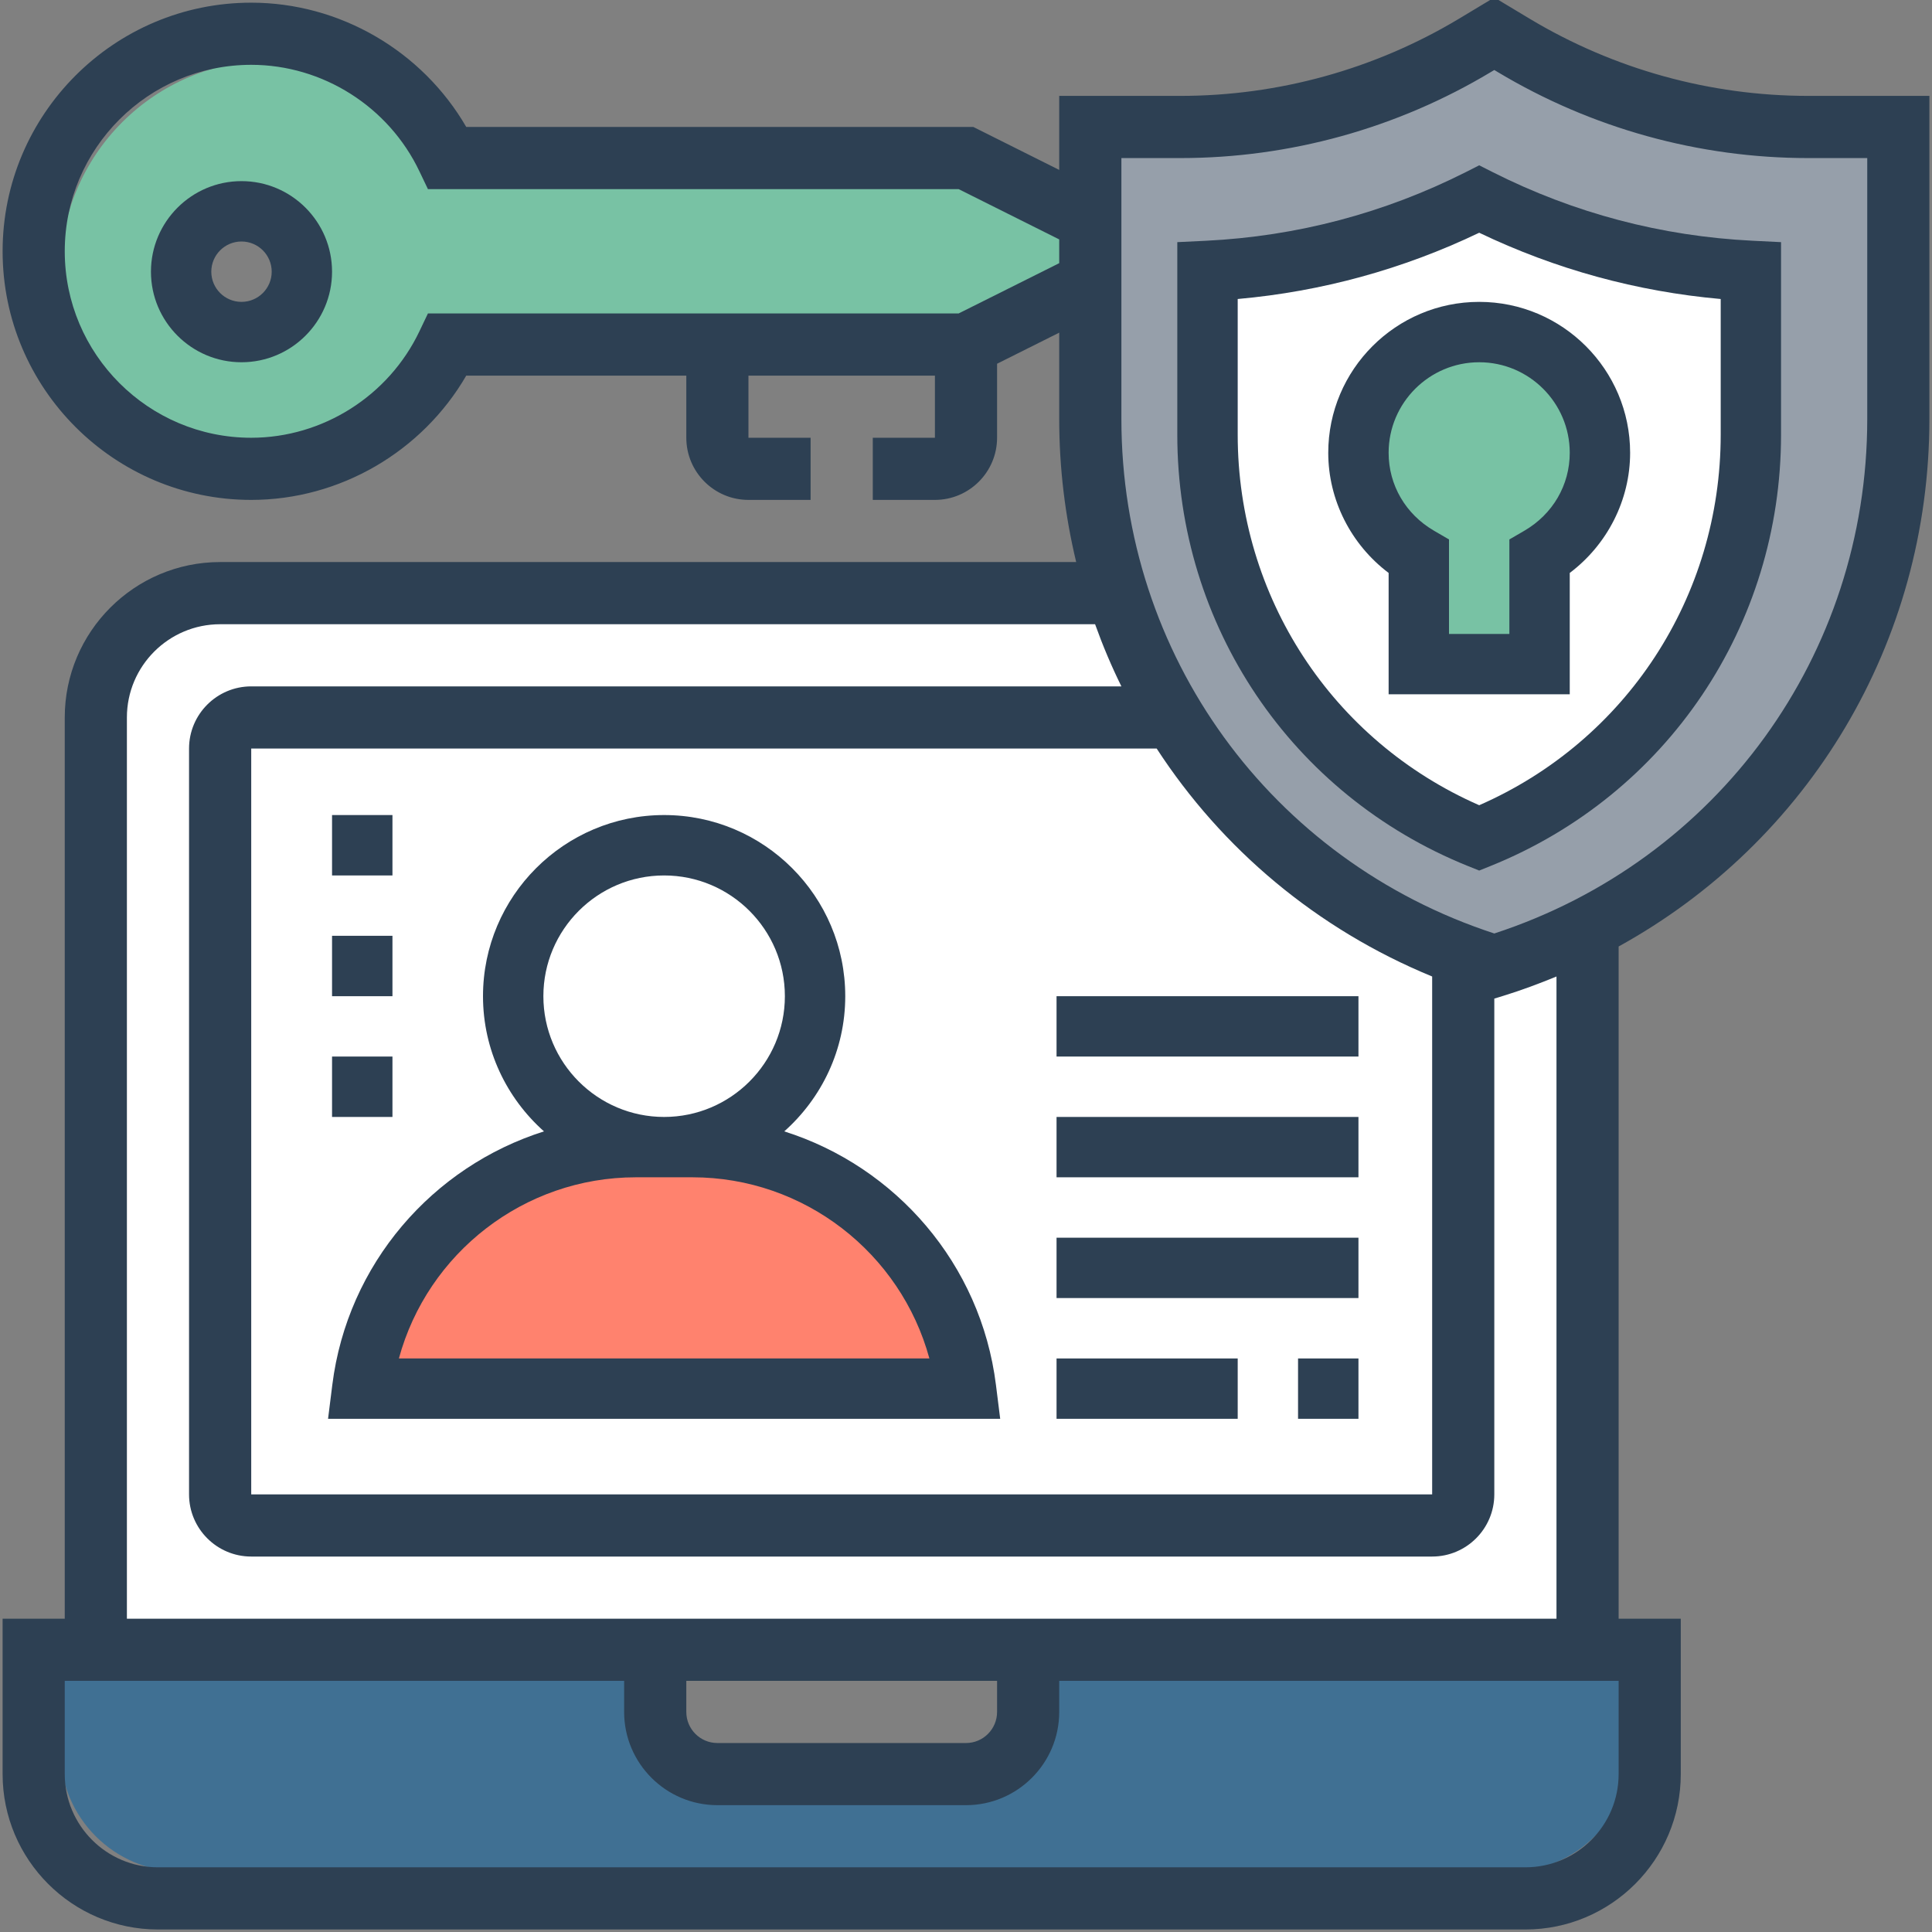
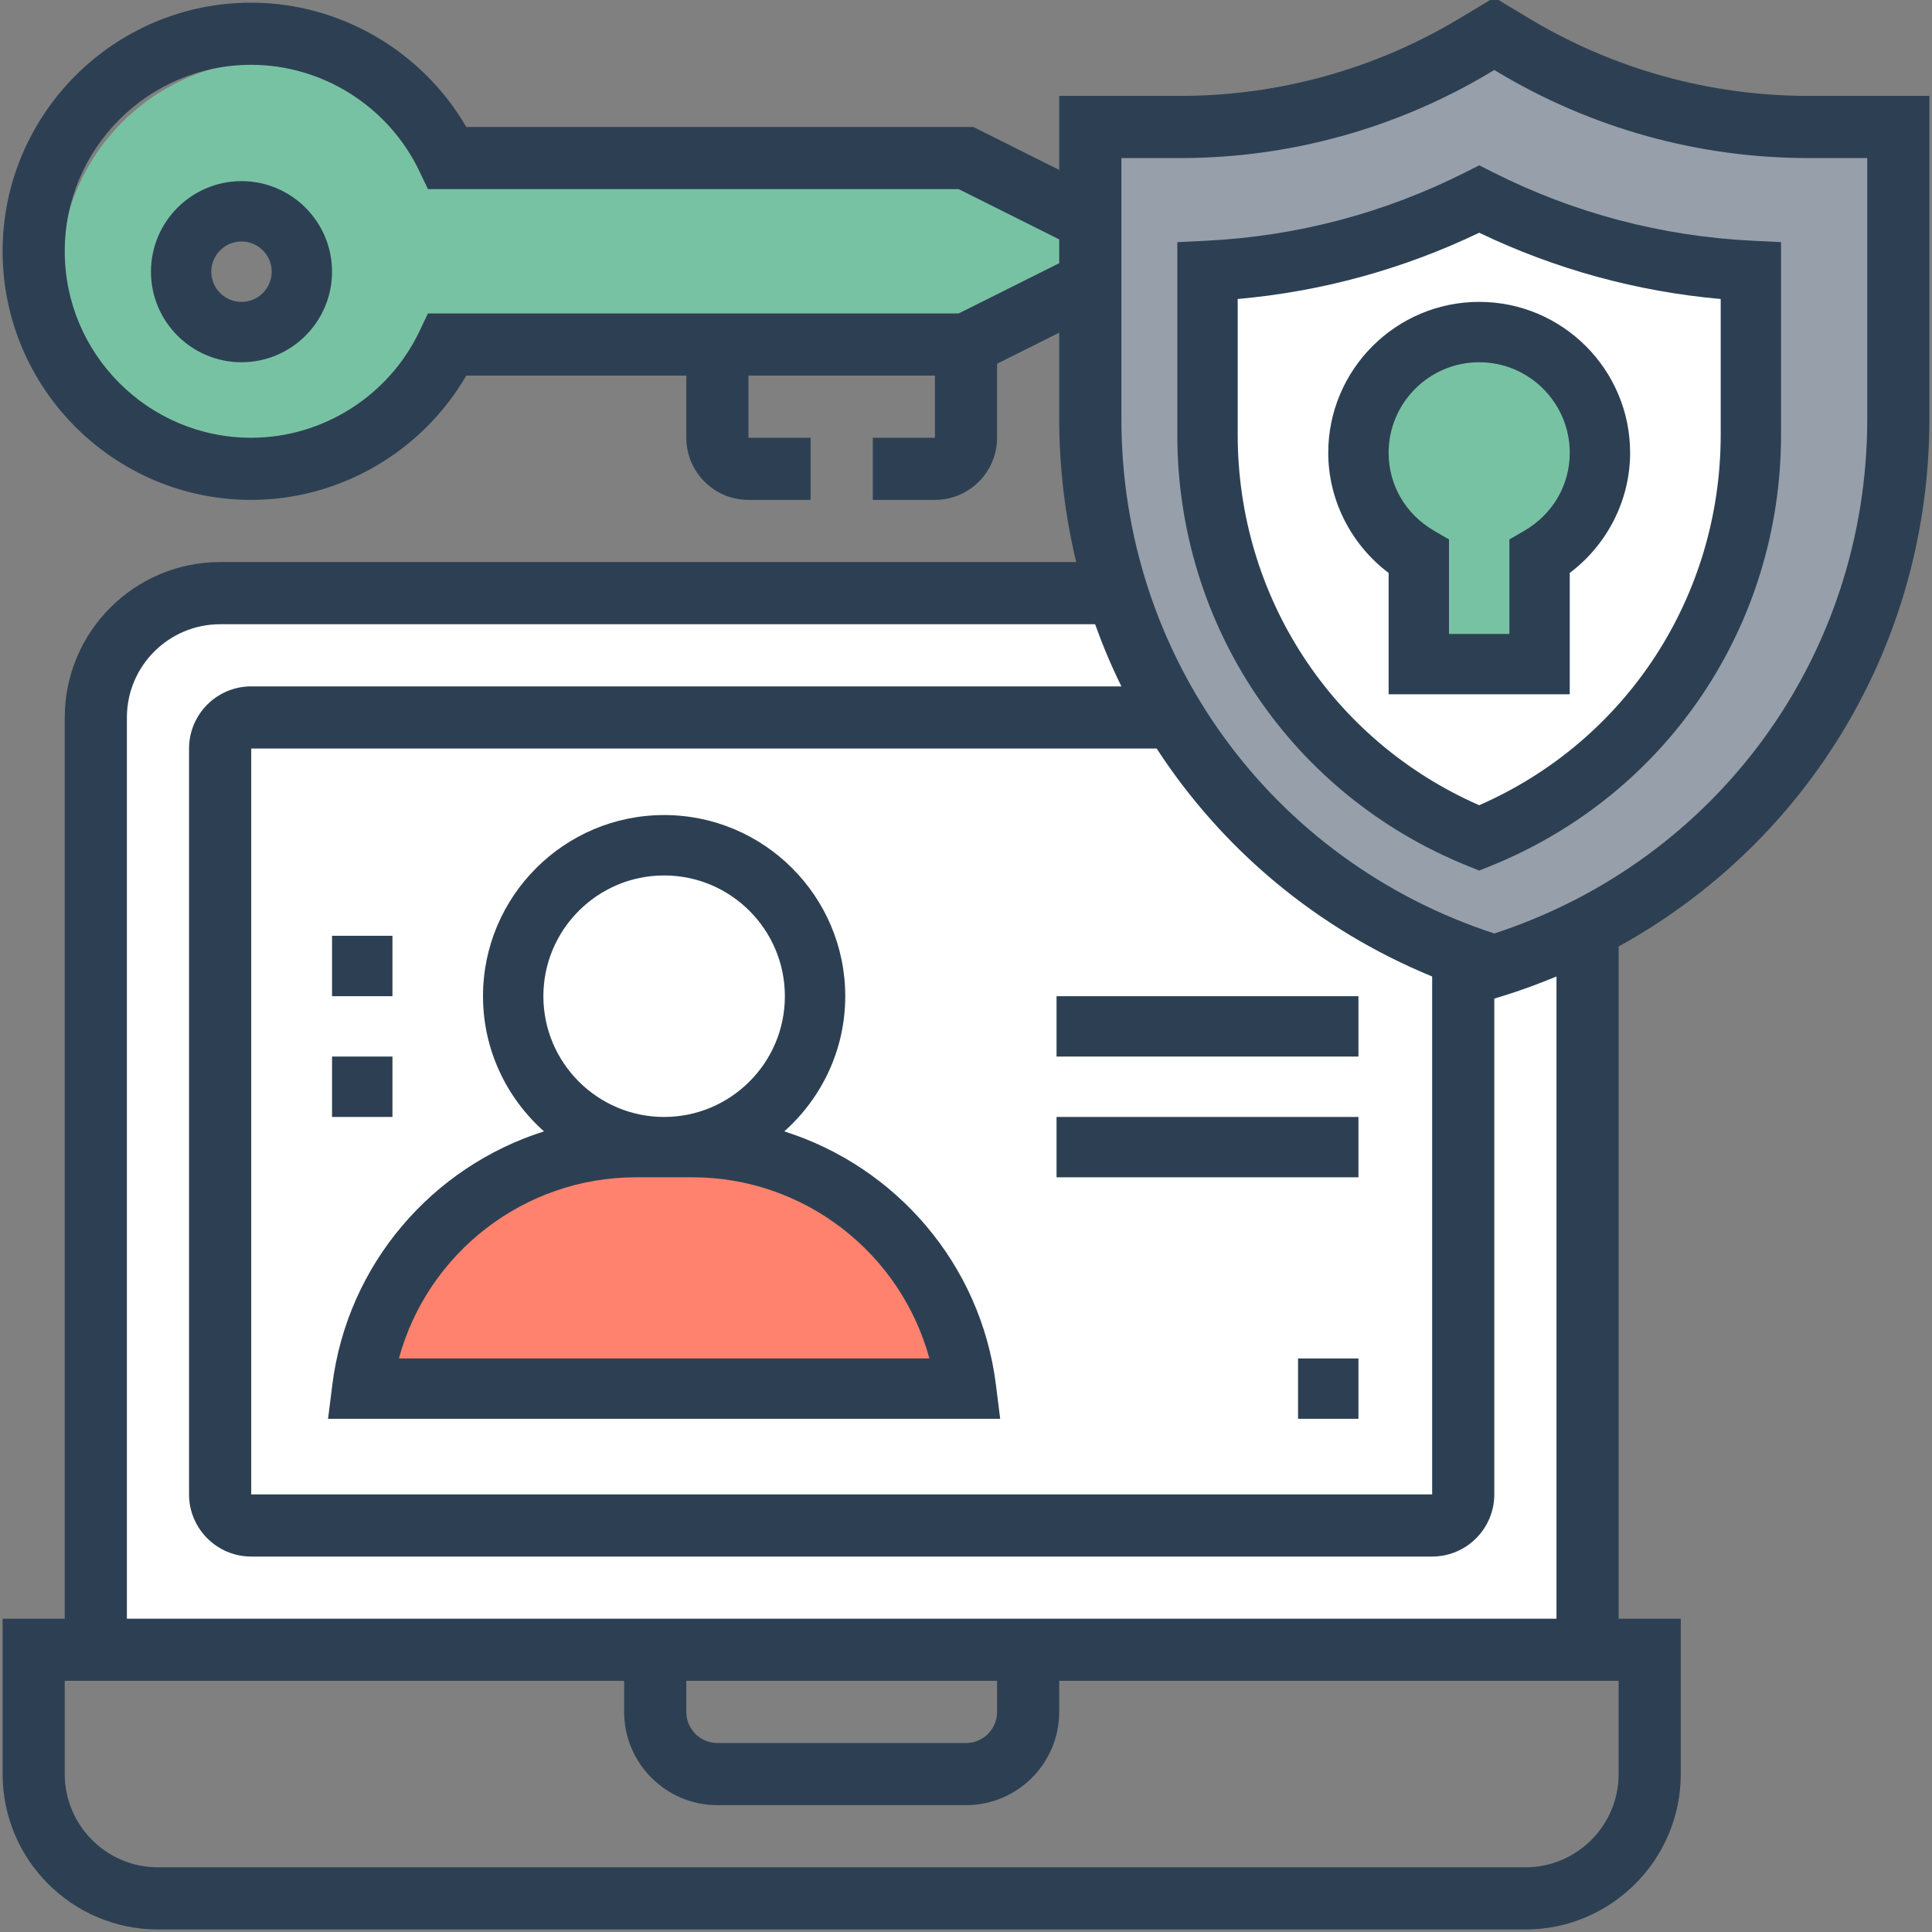
<svg xmlns="http://www.w3.org/2000/svg" width="60" height="60" viewBox="0 0 60 60" fill="none">
  <rect x="0" y="0" width="60" height="60" fill="#808080" stroke="none" />
  <g clip-path="url(#clip0_88_300)">
    <path d="M33.75 7.5V9.375L30 11.25H22.5H14.363C13.303 13.463 11.053 15 8.438 15C4.809 15 1.875 12.066 1.875 8.438C1.875 4.809 4.809 1.875 8.438 1.875C11.053 1.875 13.303 3.413 14.363 5.625H30L33.75 7.5ZM9.375 8.438C9.375 7.406 8.531 6.562 7.5 6.562C6.469 6.562 5.625 7.406 5.625 8.438C5.625 9.469 6.469 10.312 7.5 10.312C8.531 10.312 9.375 9.469 9.375 8.438Z" fill="#78C2A4" />
-     <path d="M50.625 50.625V54.375C50.625 56.447 48.947 58.125 46.875 58.125H5.625C3.553 58.125 1.875 56.447 1.875 54.375V50.625H3.75H20.625V52.5C20.625 53.531 21.469 54.375 22.5 54.375H30C31.031 54.375 31.875 53.531 31.875 52.5V50.625H48.75H50.625Z" fill="#407093" />
    <path d="M7.5 18.75H45C47.071 18.75 48.75 20.429 48.75 22.5V50.625H3.75V22.5C3.75 20.429 5.429 18.75 7.5 18.75Z" fill="white" />
    <path d="M19.744 35.625H20.625H21.506C25.819 35.625 29.466 38.841 30 43.125H11.25C11.512 40.987 12.562 39.112 14.081 37.772C15.6 36.431 17.587 35.625 19.744 35.625Z" fill="#FF826E" />
    <path d="M20.625 35.625C23.214 35.625 25.312 33.526 25.312 30.938C25.312 28.349 23.214 26.25 20.625 26.25C18.036 26.25 15.938 28.349 15.938 30.938C15.938 33.526 18.036 35.625 20.625 35.625Z" fill="white" />
    <path d="M45 29.672C41.297 28.303 38.259 25.734 36.281 22.5C35.569 21.328 34.987 20.072 34.566 18.75C34.031 17.081 33.75 15.319 33.75 13.5V9.375V7.5V4.688H36.469C39.6 4.688 42.666 3.834 45.347 2.231L45.938 1.875L46.528 2.231C49.209 3.834 52.275 4.688 55.406 4.688H58.125V13.5C58.125 20.044 54.431 25.941 48.75 28.847C47.859 29.316 46.922 29.7 45.938 30C45.619 29.906 45.309 29.794 45 29.681V29.672Z" fill="#969FAA" />
    <path d="M54.375 8.409V13.5C54.375 19.078 51.028 23.972 45.938 26.025C40.847 23.972 37.5 19.078 37.5 13.5V8.409C40.434 8.269 43.312 7.509 45.938 6.188C48.562 7.509 51.441 8.269 54.375 8.409Z" fill="white" />
    <path d="M45.938 10.312C48.009 10.312 49.688 11.991 49.688 14.062C49.688 15.45 48.928 16.641 47.812 17.297V20.625H44.062V17.297C42.947 16.641 42.188 15.45 42.188 14.062C42.188 11.991 43.866 10.312 45.938 10.312Z" fill="#78C2A4" />
    <path d="M30.93 43.009C30.46 39.248 27.813 36.229 24.356 35.136C25.515 34.104 26.25 32.607 26.25 30.938C26.25 27.835 23.727 25.312 20.625 25.312C17.523 25.312 15 27.835 15 30.938C15 32.607 15.735 34.104 16.894 35.136C13.437 36.23 10.791 39.248 10.32 43.009L10.188 44.062H31.062L30.93 43.009ZM20.625 27.188C22.693 27.188 24.375 28.869 24.375 30.938C24.375 33.006 22.693 34.688 20.625 34.688C18.557 34.688 16.875 33.006 16.875 30.938C16.875 28.869 18.557 27.188 20.625 27.188ZM12.388 42.188C13.277 38.917 16.272 36.562 19.747 36.562H21.505C24.979 36.562 27.973 38.917 28.863 42.188H12.388Z" fill="#2D4053" />
    <path d="M46.359 5.347L45.938 5.134L45.516 5.348C42.991 6.621 40.279 7.337 37.454 7.477L36.562 7.52V13.499C36.562 19.427 40.104 24.685 45.587 26.895L45.938 27.036L46.288 26.895C51.771 24.684 55.312 19.427 55.312 13.498V7.52L54.421 7.476C51.597 7.336 48.886 6.621 46.359 5.347ZM53.438 13.498C53.438 18.53 50.506 23.006 45.938 25.007C41.369 23.005 38.438 18.53 38.438 13.498V9.286C41.049 9.053 43.567 8.363 45.938 7.228C48.308 8.363 50.827 9.053 53.438 9.286V13.498Z" fill="#2D4053" />
    <path d="M56.156 2.978C53.111 2.978 50.12 2.15 47.509 0.584L46.407 -0.078L45.306 0.584C42.694 2.15 39.705 2.978 36.658 2.978H32.895V5.277L30.228 3.943H14.48C13.11 1.58 10.553 0.083 7.802 0.083C3.544 0.083 0.081 3.547 0.081 7.804C0.081 12.061 3.544 15.525 7.802 15.525C10.553 15.525 13.11 14.028 14.48 11.665H21.314V13.595C21.314 14.659 22.179 15.525 23.244 15.525H25.174V13.595H23.244V11.665H29.035V13.595H27.105V15.525H29.035C30.099 15.525 30.965 14.659 30.965 13.595V11.296L32.895 10.331V13.014C32.895 14.539 33.079 16.026 33.422 17.455H6.837C4.176 17.455 2.011 19.62 2.011 22.281V50.27H0.081V55.096C0.081 57.757 2.245 59.922 4.906 59.922H47.373C50.033 59.922 52.198 57.757 52.198 55.096V50.27H50.268V29.394C56.159 26.147 59.919 19.969 59.919 13.014V2.978H56.156ZM29.772 9.734H13.29L13.028 10.284C12.072 12.296 10.02 13.595 7.802 13.595C4.608 13.595 2.011 10.998 2.011 7.804C2.011 4.61 4.608 2.013 7.802 2.013C10.02 2.013 12.072 3.312 13.027 5.324L13.29 5.874H29.772L32.895 7.435V8.173L29.772 9.734ZM50.268 55.096C50.268 56.692 48.969 57.991 47.373 57.991H4.906C3.31 57.991 2.011 56.692 2.011 55.096V52.2H19.383V53.166C19.383 54.762 20.683 56.061 22.279 56.061H30C31.596 56.061 32.895 54.762 32.895 53.166V52.2H50.268V55.096ZM21.314 52.2H30.965V53.166C30.965 53.698 30.533 54.131 30 54.131H22.279C21.746 54.131 21.314 53.698 21.314 53.166V52.2ZM48.338 50.27H3.941V22.281C3.941 20.685 5.24 19.386 6.837 19.386H34.009C34.246 20.047 34.518 20.691 34.826 21.316H7.802C6.737 21.316 5.871 22.182 5.871 23.246V46.41C5.871 47.474 6.737 48.34 7.802 48.34H44.477C45.542 48.34 46.407 47.474 46.407 46.41V31.012L46.691 30.925C47.255 30.751 47.801 30.547 48.338 30.326V50.27ZM44.477 30.326V46.41H7.802V23.246H35.921C37.947 26.362 40.894 28.854 44.477 30.326ZM57.989 13.014C57.989 20.34 53.348 26.723 46.407 28.99C39.467 26.723 34.826 20.34 34.826 13.014V4.909H36.658C40.054 4.909 43.388 3.985 46.299 2.238L46.407 2.174L46.514 2.238C49.427 3.985 52.761 4.909 56.156 4.909H57.989V13.014Z" fill="#2D4053" />
    <path d="M41.25 14.062C41.25 15.528 41.957 16.913 43.125 17.793V21.562H48.75V17.793C49.918 16.913 50.625 15.528 50.625 14.062C50.625 11.478 48.522 9.375 45.938 9.375C43.353 9.375 41.25 11.478 41.25 14.062ZM48.75 14.062C48.75 15.064 48.223 15.968 47.341 16.482L46.875 16.753V19.688H45V16.753L44.534 16.482C43.652 15.968 43.125 15.064 43.125 14.062C43.125 12.512 44.387 11.25 45.938 11.25C47.488 11.25 48.75 12.512 48.75 14.062Z" fill="#2D4053" />
    <path d="M40.312 42.188H42.188V44.062H40.312V42.188Z" fill="#2D4053" />
-     <path d="M32.812 42.188H38.438V44.062H32.812V42.188Z" fill="#2D4053" />
-     <path d="M32.812 38.438H42.188V40.312H32.812V38.438Z" fill="#2D4053" />
    <path d="M32.812 34.688H42.188V36.562H32.812V34.688Z" fill="#2D4053" />
    <path d="M32.812 30.938H42.188V32.812H32.812V30.938Z" fill="#2D4053" />
-     <path d="M10.312 25.312H12.188V27.188H10.312V25.312Z" fill="#2D4053" />
    <path d="M10.312 29.062H12.188V30.938H10.312V29.062Z" fill="#2D4053" />
    <path d="M10.312 32.812H12.188V34.688H10.312V32.812Z" fill="#2D4053" />
    <path d="M7.5 5.625C5.949 5.625 4.688 6.887 4.688 8.438C4.688 9.988 5.949 11.25 7.5 11.25C9.051 11.25 10.312 9.988 10.312 8.438C10.312 6.887 9.051 5.625 7.5 5.625ZM7.5 9.375C6.982 9.375 6.562 8.955 6.562 8.438C6.562 7.92 6.982 7.5 7.5 7.5C8.018 7.5 8.438 7.92 8.438 8.438C8.438 8.955 8.018 9.375 7.5 9.375Z" fill="#2D4053" />
  </g>
  <defs>
    <clipPath id="clip0_88_300">
      <rect width="60" height="60" fill="white" />
    </clipPath>
  </defs>
</svg>